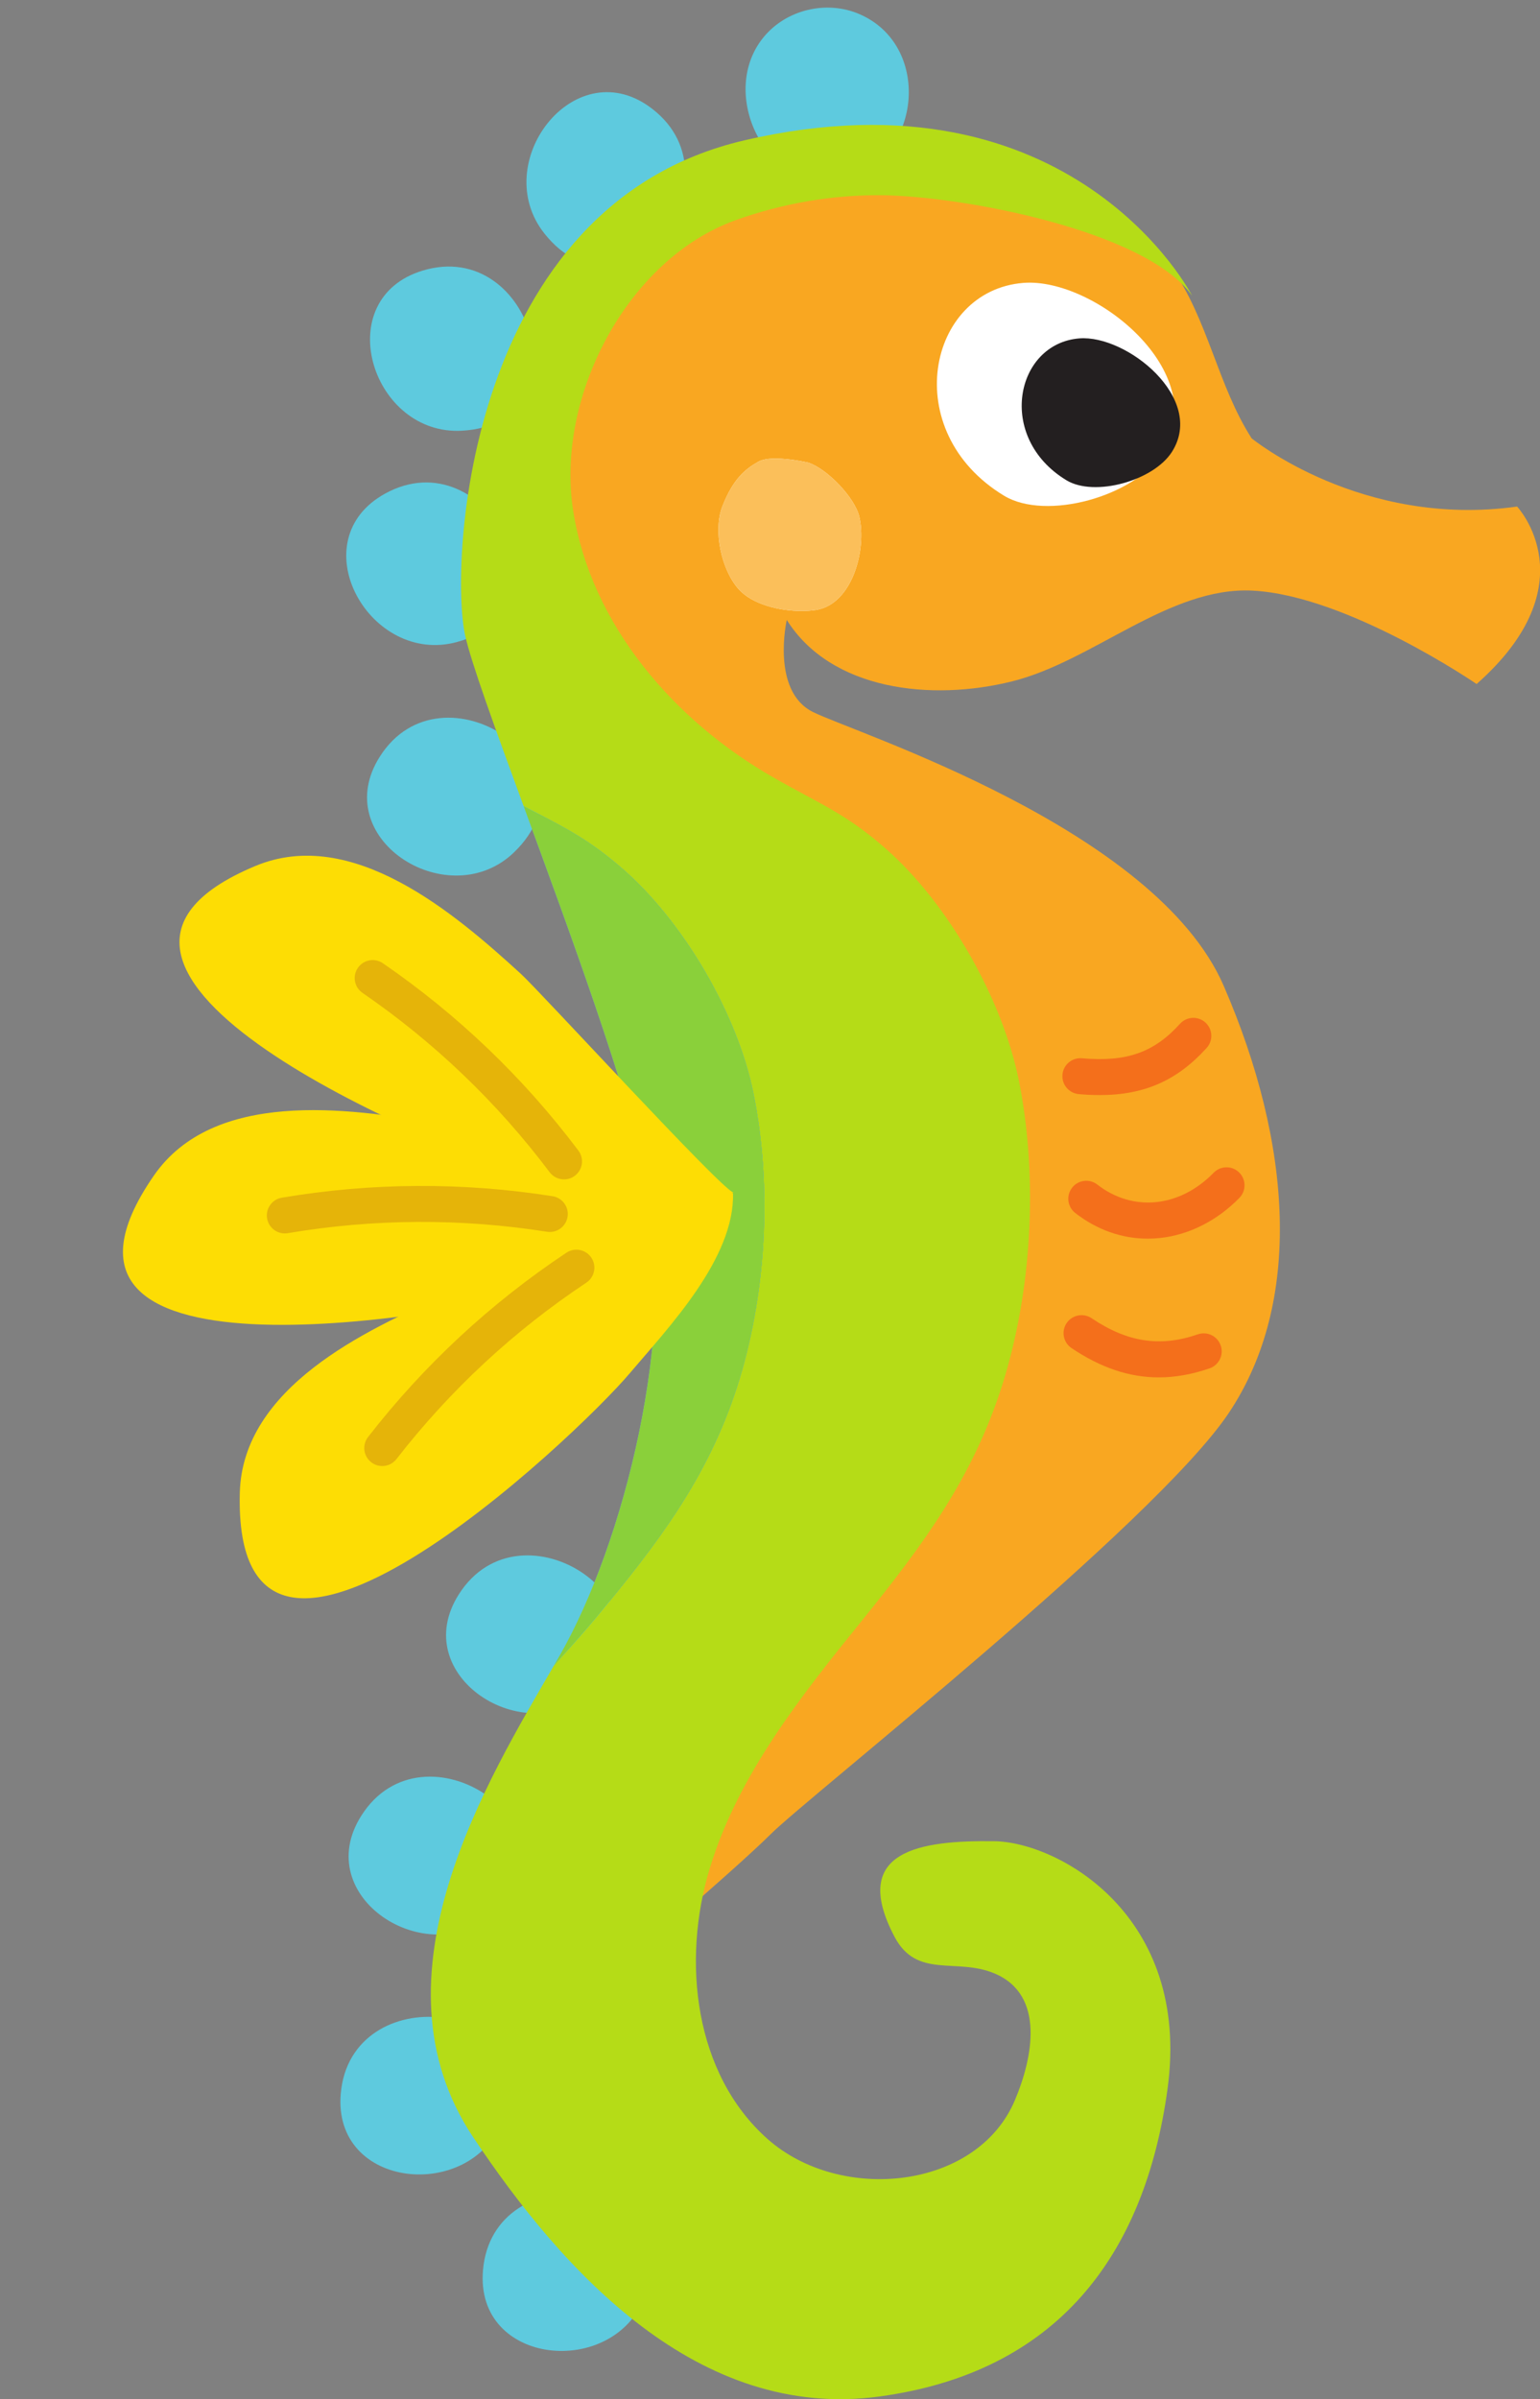
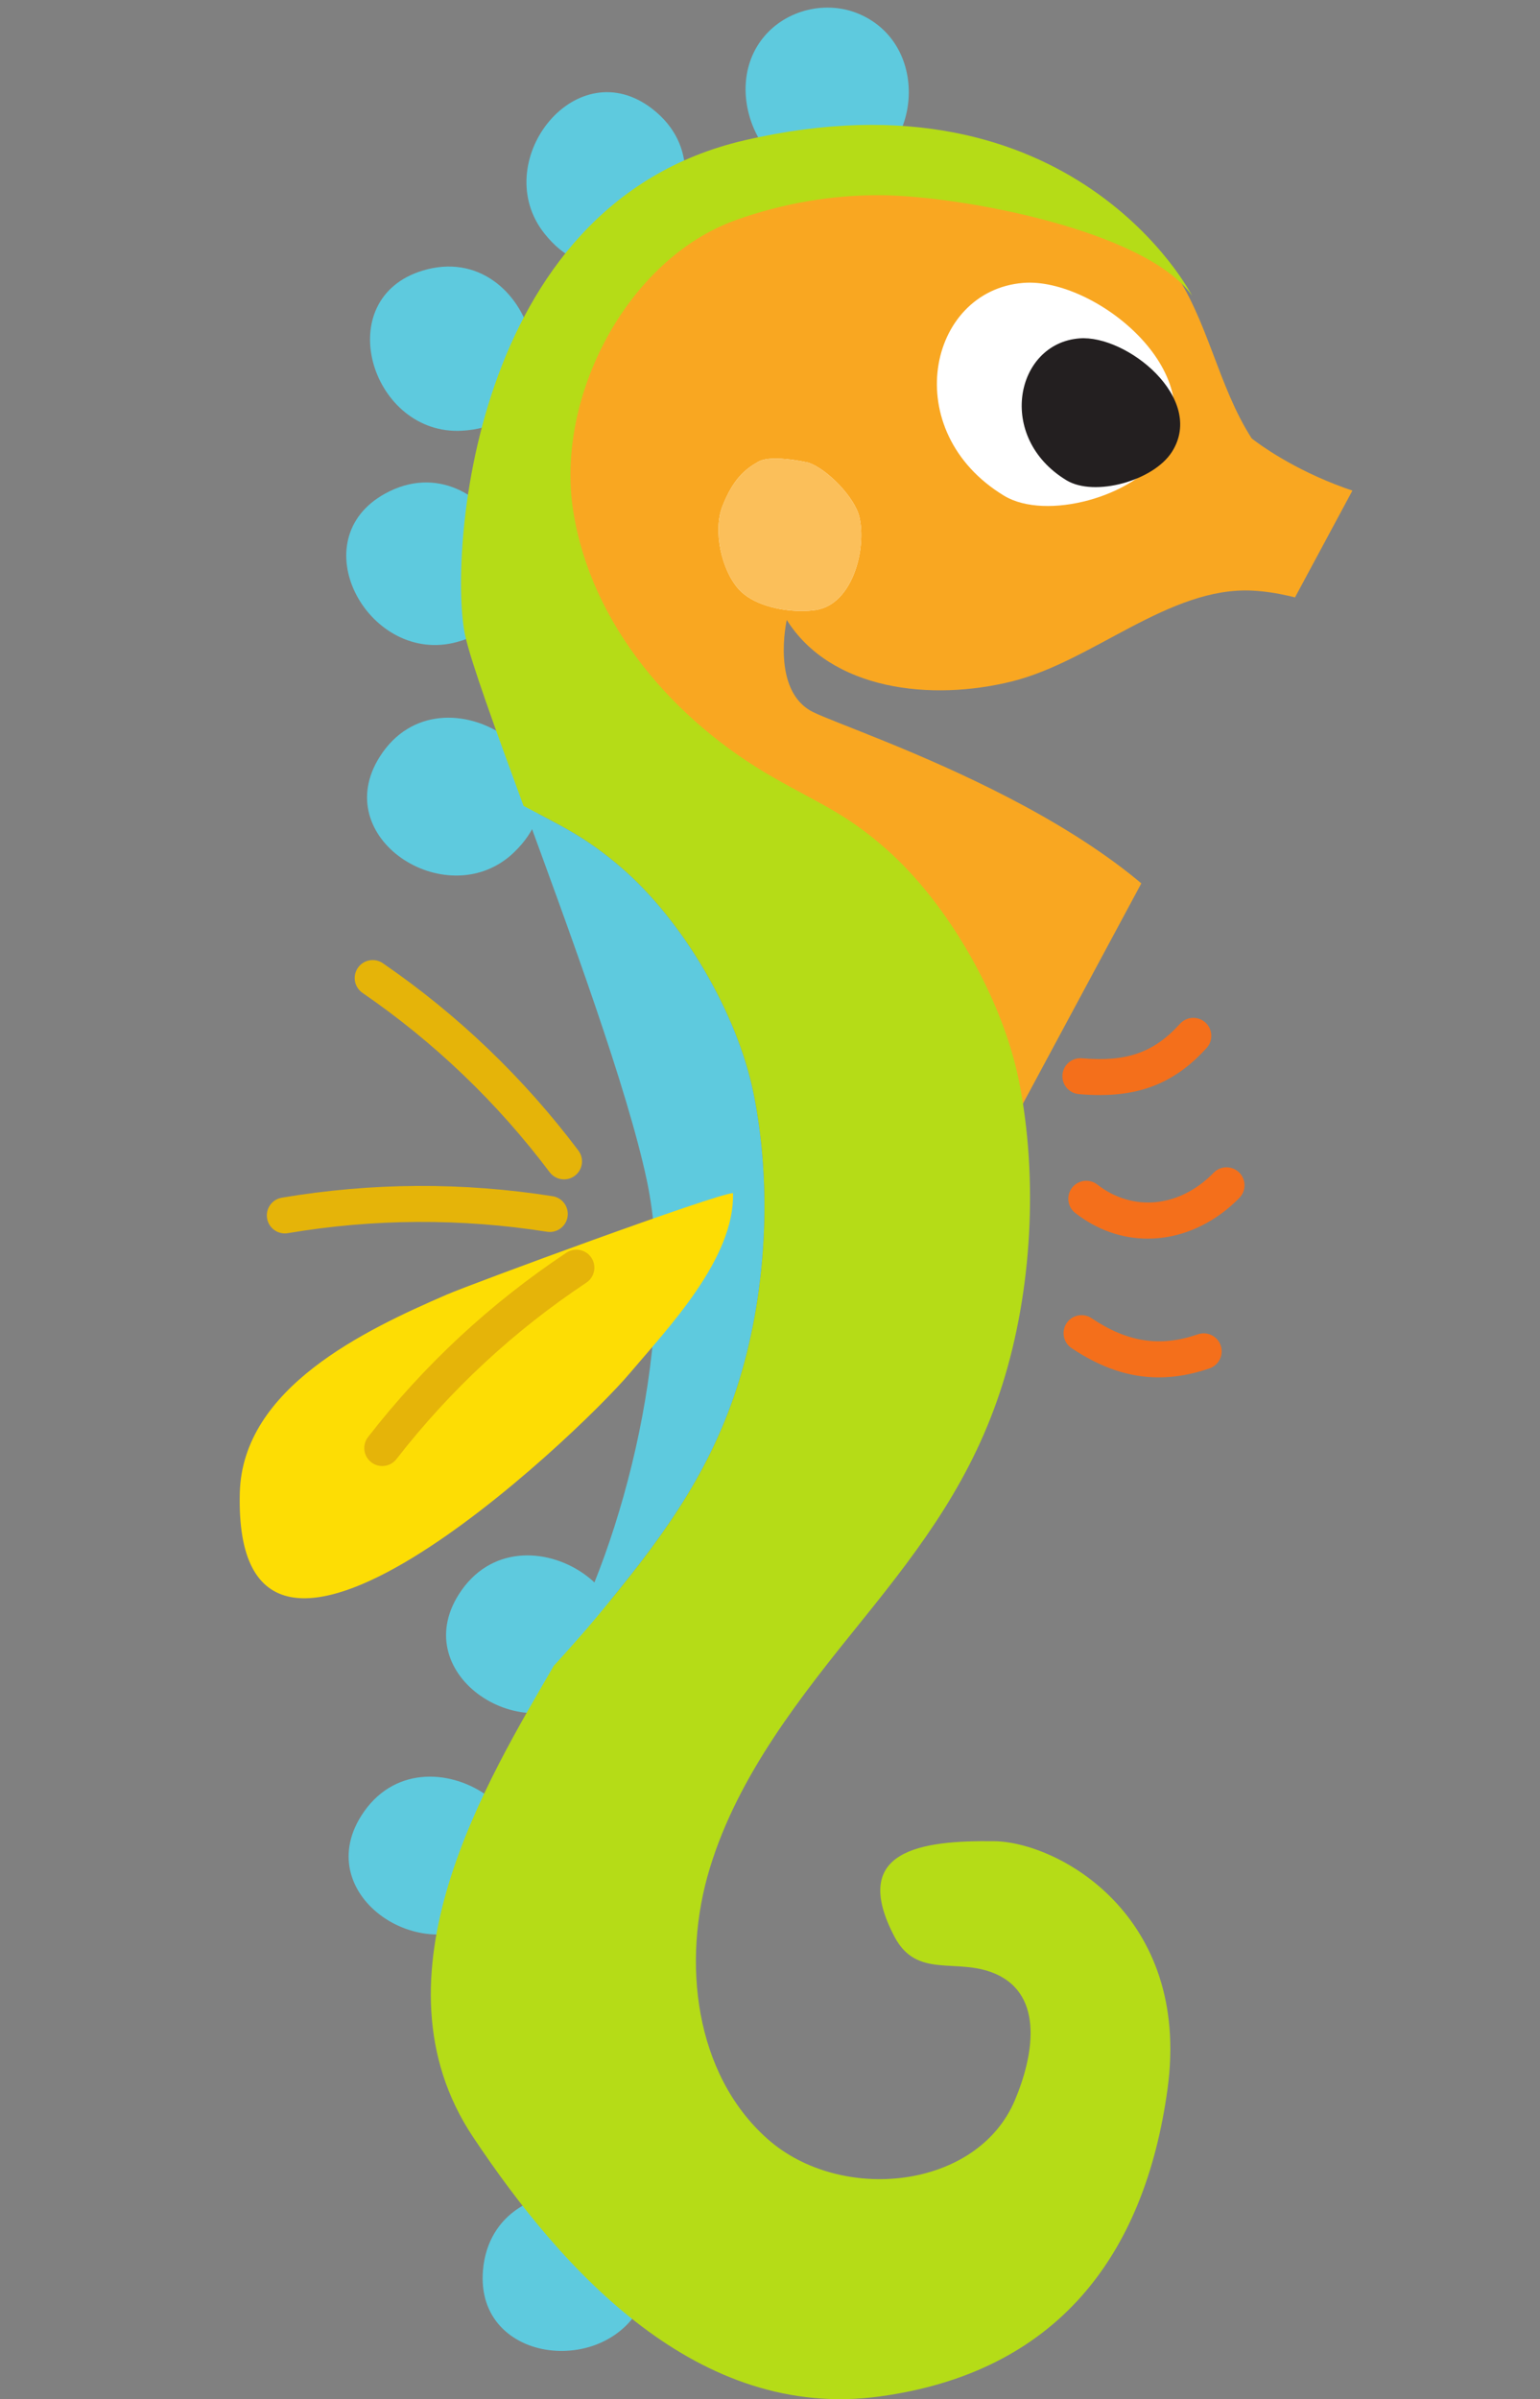
<svg xmlns="http://www.w3.org/2000/svg" height="1166.7" preserveAspectRatio="xMidYMid meet" version="1.0" viewBox="-59.8 -3.7 749.0 1166.7" width="749.0" zoomAndPan="magnify">
  <rect x="-59.8" y="-3.7" width="749.0" height="1166.7" fill="#808080" stroke="none" />
  <defs>
    <clipPath id="a">
-       <path d="M 205 65 L 689.262 65 L 689.262 966 L 205 966 Z M 205 65" />
+       <path d="M 205 65 L 689.262 65 L 205 966 Z M 205 65" />
    </clipPath>
    <clipPath id="b">
      <path d="M 149 57 L 521 57 L 521 1163.02 L 149 1163.02 Z M 149 57" />
    </clipPath>
  </defs>
  <g>
    <g clip-path="url(#a)" id="change1_1">
      <path d="M 658.375 328.945 C 658.375 328.945 595.566 285.867 549.359 283.523 C 508.879 281.473 471.848 317.809 432.52 327.633 C 393.191 337.453 344.449 332.078 322.848 297.777 C 322.848 297.777 315.047 332.281 335.543 342.527 C 356.039 352.777 502.074 398.895 535.383 475.758 C 568.691 552.617 573.812 629.48 537.945 683.281 C 502.074 737.086 332.98 870.312 315.047 888.246 C 297.113 906.18 227.938 965.109 227.938 965.109 C 227.938 965.109 384.223 696.094 379.098 614.105 C 373.973 532.121 276.617 437.324 256.117 380.961 C 235.621 324.594 176.695 211.863 222.812 150.379 C 268.93 88.891 303.613 95.539 318.297 84.531 C 345.914 63.809 353.824 62.711 388.062 67.109 C 422.309 71.512 489.965 98.359 509.961 126.5 C 527.703 151.469 532.398 183.684 548.949 209.461 C 548.949 209.461 602.355 253.242 678.059 242.645 C 678.059 242.645 713.461 280.27 658.375 328.945" fill="#f9a721" />
    </g>
    <g id="change2_1">
      <path d="M 307.492 60.23 C 300.668 45.691 300.738 27.531 311.637 14.32 C 322.754 0.852 342.305 -3.691 358.188 3.16 C 393.035 18.199 388.715 71.41 353.324 82.68 C 332.816 89.211 315.457 77.191 307.492 60.23" fill="#5ecade" />
    </g>
    <g id="change2_2">
      <path d="M 203.766 108.25 C 178.852 73.57 220.773 20.602 257.613 49.371 C 302.102 84.109 242.402 157.262 204.93 109.789 C 204.523 109.281 204.137 108.762 203.766 108.25" fill="#5ecade" />
    </g>
    <g id="change2_3">
      <path d="M 162.883 205.824 C 120.184 206.215 101.035 141.441 145.77 127.891 C 199.793 111.539 225.203 202.473 164.812 205.762 C 164.164 205.797 163.52 205.816 162.883 205.824" fill="#5ecade" />
    </g>
    <g id="change2_4">
      <path d="M 160.398 309.023 C 118.699 318.211 86.602 258.777 127.578 236.297 C 177.066 209.145 220.688 292.887 162.273 308.562 C 161.648 308.73 161.02 308.883 160.398 309.023" fill="#5ecade" />
    </g>
    <g id="change2_5">
      <path d="M 188.766 412.125 C 156.68 440.297 99.883 403.738 124.918 364.273 C 155.156 316.609 233.777 368.895 190.184 410.816 C 189.719 411.27 189.242 411.703 188.766 412.125" fill="#5ecade" />
    </g>
    <g id="change2_6">
      <path d="M 253.828 1113.289 C 238.359 1153.09 171.102 1146.852 175.109 1100.289 C 179.945 1044.051 273.824 1054.172 254.488 1111.469 C 254.277 1112.09 254.059 1112.699 253.828 1113.289" fill="#5ecade" />
    </g>
    <g id="change2_7">
      <path d="M 227.195 819.492 C 195.109 847.664 138.312 811.105 163.352 771.641 C 193.59 723.977 272.207 776.262 228.617 818.184 C 228.148 818.637 227.676 819.07 227.195 819.492" fill="#5ecade" />
    </g>
    <g id="change2_8">
      <path d="M 179.797 927.098 C 147.711 955.273 90.914 918.715 115.953 879.246 C 146.191 831.582 224.809 883.867 181.219 925.793 C 180.75 926.242 180.277 926.676 179.797 927.098" fill="#5ecade" />
    </g>
    <g id="change2_9">
-       <path d="M 184.652 1027.461 C 169.184 1067.262 101.926 1061.02 105.934 1014.461 C 110.773 958.219 204.648 968.34 185.312 1025.648 C 185.102 1026.262 184.883 1026.871 184.652 1027.461" fill="#5ecade" />
-     </g>
+       </g>
    <g clip-path="url(#b)" id="change3_1">
      <path d="M 298.023 103.352 C 320.621 95.238 345.176 90.969 369.184 91.23 C 408.121 91.66 497.492 108.359 520.012 140.129 C 520.012 140.129 462.363 27.398 302.234 64.551 C 166.945 95.93 158.762 270.793 166.445 305.379 C 169.41 318.707 180.93 350.297 194.852 388.27 C 213.027 397.973 224.566 403 242 417.93 C 272.395 443.957 298.719 489.133 306.609 527.766 C 315.941 573.445 312.965 626.789 298.527 671.199 C 284.23 715.176 260.066 746.902 230.262 782.773 C 224.188 790.078 217.121 797.969 209.613 806.262 C 177.891 861.105 118.152 957.355 170.289 1035.559 C 214.07 1101.238 279.812 1173.719 368.004 1161.711 C 453.742 1150.031 496.898 1093.879 508.055 1012.078 C 519.586 927.531 454.676 892.055 423.691 891.684 C 388.25 891.258 353.086 895.941 375.242 938.113 C 386.137 958.852 405.293 948.156 423.906 955.996 C 448.797 966.477 442.395 997.312 433.812 1017.629 C 415.352 1061.309 348.898 1067.941 313.449 1036.441 C 277.996 1004.941 271.598 950.113 285.441 904.754 C 299.281 859.395 329.652 821.227 359.461 784.34 C 389.27 747.457 413.434 714.836 427.73 669.617 C 442.164 623.953 445.145 569.102 435.812 522.129 C 427.918 482.41 401.598 435.957 371.203 409.191 C 351.445 391.797 339.266 387.48 316.41 374.418 C 267.789 346.633 227.543 299.863 218.941 244.527 C 210.34 189.191 245.309 122.25 298.023 103.352" fill="#b5dc17" />
    </g>
    <g id="change2_10">
      <path d="M 298.527 671.199 C 312.965 626.789 315.941 573.445 306.609 527.766 C 298.719 489.133 272.395 443.957 242 417.93 C 224.566 403 213.027 397.973 194.852 388.27 C 217.062 448.844 245.391 525.668 254.84 570.551 C 270.211 643.57 243.309 747.336 212.562 801.137 C 211.613 802.801 210.629 804.512 209.613 806.262 C 217.121 797.969 224.188 790.078 230.262 782.773 C 260.066 746.902 284.23 715.176 298.527 671.199" fill="#5ecade" />
    </g>
    <g id="change4_1">
-       <path d="M 298.527 671.199 C 312.965 626.789 315.941 573.445 306.609 527.766 C 298.719 489.133 272.395 443.957 242 417.93 C 224.566 403 213.027 397.973 194.852 388.27 C 217.062 448.844 245.391 525.668 254.84 570.551 C 270.211 643.57 243.309 747.336 212.562 801.137 C 211.613 802.801 210.629 804.512 209.613 806.262 C 217.121 797.969 224.188 790.078 230.262 782.773 C 260.066 746.902 284.23 715.176 298.527 671.199" fill="#8ad03a" />
-     </g>
+       </g>
    <g id="change5_1">
      <path d="M 505.535 216.562 C 492.047 237.863 448.887 249.719 428.508 237.355 C 376.996 206.113 391.258 137.59 437.93 133.871 C 472.387 131.129 530.246 177.535 505.535 216.562" fill="#fff" />
    </g>
    <g id="change6_1">
      <path d="M 510.223 215.988 C 501.23 230.188 472.457 238.09 458.871 229.848 C 424.531 209.023 434.039 163.34 465.152 160.859 C 488.125 159.031 526.699 189.969 510.223 215.988" fill="#231f20" />
    </g>
    <g id="change5_2">
      <path d="M 330.094 293.43 C 319.242 293.43 305.949 290.168 299.367 282.715 C 291.012 273.25 286.934 254.27 291.555 242.516 C 296.734 229.328 302.387 224.617 308.98 220.848 C 311.012 219.688 314.109 219.289 317.43 219.289 C 324.898 219.289 333.477 221.32 333.477 221.32 C 342.645 224.477 355.938 238.227 358.152 247.664 C 361.762 263.035 355 290.172 336.965 292.941 C 334.867 293.262 332.543 293.43 330.094 293.43" fill="#fff" />
    </g>
    <g id="change7_1">
      <path d="M 330.094 293.43 C 319.242 293.43 305.949 290.168 299.367 282.715 C 291.012 273.25 286.934 254.27 291.555 242.516 C 296.734 229.328 302.387 224.617 308.98 220.848 C 311.012 219.688 314.109 219.289 317.43 219.289 C 324.898 219.289 333.477 221.32 333.477 221.32 C 342.645 224.477 355.938 238.227 358.152 247.664 C 361.762 263.035 355 290.172 336.965 292.941 C 334.867 293.262 332.543 293.43 330.094 293.43" fill="#fbbf5a" />
    </g>
    <g id="change8_1">
      <path d="M 522.789 645.195 C 504.496 651.504 488.555 649.082 471.105 637.355 C 467.098 634.664 461.66 635.73 458.965 639.738 C 456.27 643.75 457.34 649.184 461.348 651.879 C 475.555 661.422 489.422 666.133 503.789 666.133 C 511.816 666.133 520.008 664.66 528.492 661.738 C 533.059 660.164 535.484 655.184 533.91 650.617 C 532.336 646.051 527.359 643.621 522.789 645.195" fill="#f46f1b" />
    </g>
    <g id="change8_2">
      <path d="M 464.895 528.371 C 468.41 528.68 471.777 528.84 475.016 528.84 C 496.852 528.84 512.801 521.699 527.082 505.906 C 530.32 502.32 530.043 496.789 526.461 493.551 C 522.875 490.309 517.344 490.59 514.105 494.172 C 501.469 508.148 488.105 512.852 466.43 510.941 C 461.609 510.527 457.371 514.078 456.945 518.891 C 456.523 523.703 460.082 527.949 464.895 528.371" fill="#f46f1b" />
    </g>
    <g id="change8_3">
      <path d="M 542.848 566.453 C 539.391 563.078 533.852 563.148 530.48 566.609 C 513.973 583.539 491.234 585.852 473.898 572.363 C 470.09 569.395 464.594 570.078 461.625 573.891 C 458.656 577.703 459.344 583.199 463.152 586.168 C 473.727 594.398 485.809 598.656 498.414 598.656 C 500.434 598.656 502.465 598.551 504.508 598.328 C 518.543 596.816 532.219 589.891 543.008 578.82 C 546.379 575.363 546.309 569.824 542.848 566.453" fill="#f46f1b" />
    </g>
    <g id="change9_1">
-       <path d="M 296.879 576.219 C 290.609 574.305 203.238 478.762 193.555 469.906 C 161.422 440.516 111.52 397.801 64.453 417.41 C -56.902 467.98 156.156 555.531 194.926 566.703 C 223.023 574.805 268.195 589.973 296.879 576.219" fill="#fddd04" />
-     </g>
+       </g>
    <g id="change9_2">
-       <path d="M 296.426 576.102 C 287.363 578.488 164.98 544.656 152.047 542.434 C 109.129 535.055 44.062 526.059 15.043 567.98 C -59.777 676.086 166.82 634.691 205.48 623.156 C 233.504 614.797 276.859 598.273 296.426 576.102" fill="#fddd04" />
-     </g>
+       </g>
    <g id="change9_3">
      <path d="M 296.715 576.512 C 288.625 576.727 169.586 620.633 157.539 625.848 C 117.578 643.148 58.191 671.215 56.836 722.184 C 53.34 853.605 220.379 694.996 246.434 664.191 C 265.316 641.863 297.531 608.309 296.715 576.512" fill="#fddd04" />
    </g>
    <g id="change10_1">
      <path d="M 227.816 607.93 C 225.145 603.91 219.715 602.816 215.691 605.492 C 178.824 630.004 146.363 660.164 119.211 695.129 C 116.246 698.945 116.938 704.438 120.754 707.402 C 122.348 708.641 124.238 709.242 126.113 709.242 C 128.723 709.242 131.305 708.078 133.027 705.859 C 159.02 672.391 190.09 643.523 225.379 620.059 C 229.402 617.383 230.492 611.953 227.816 607.93" fill="#e5b409" />
    </g>
    <g id="change10_2">
      <path d="M 206.238 595.305 C 211.008 596.062 215.488 592.797 216.242 588.027 C 216.992 583.254 213.734 578.773 208.965 578.023 C 165.23 571.129 120.922 571.371 77.273 578.742 C 72.508 579.547 69.297 584.059 70.102 588.824 C 70.824 593.094 74.527 596.117 78.719 596.117 C 79.203 596.117 79.691 596.078 80.184 595.992 C 121.969 588.938 164.379 588.707 206.238 595.305" fill="#e5b409" />
    </g>
    <g id="change10_3">
      <path d="M 116.504 479.145 C 151.426 503.148 182.051 532.484 207.527 566.352 C 209.246 568.637 211.871 569.84 214.527 569.84 C 216.355 569.84 218.203 569.266 219.777 568.082 C 223.641 565.176 224.414 559.691 221.508 555.832 C 194.895 520.453 162.898 489.801 126.414 464.727 C 122.434 461.988 116.988 463 114.25 466.98 C 111.516 470.965 112.523 476.406 116.504 479.145" fill="#e5b409" />
    </g>
  </g>
</svg>